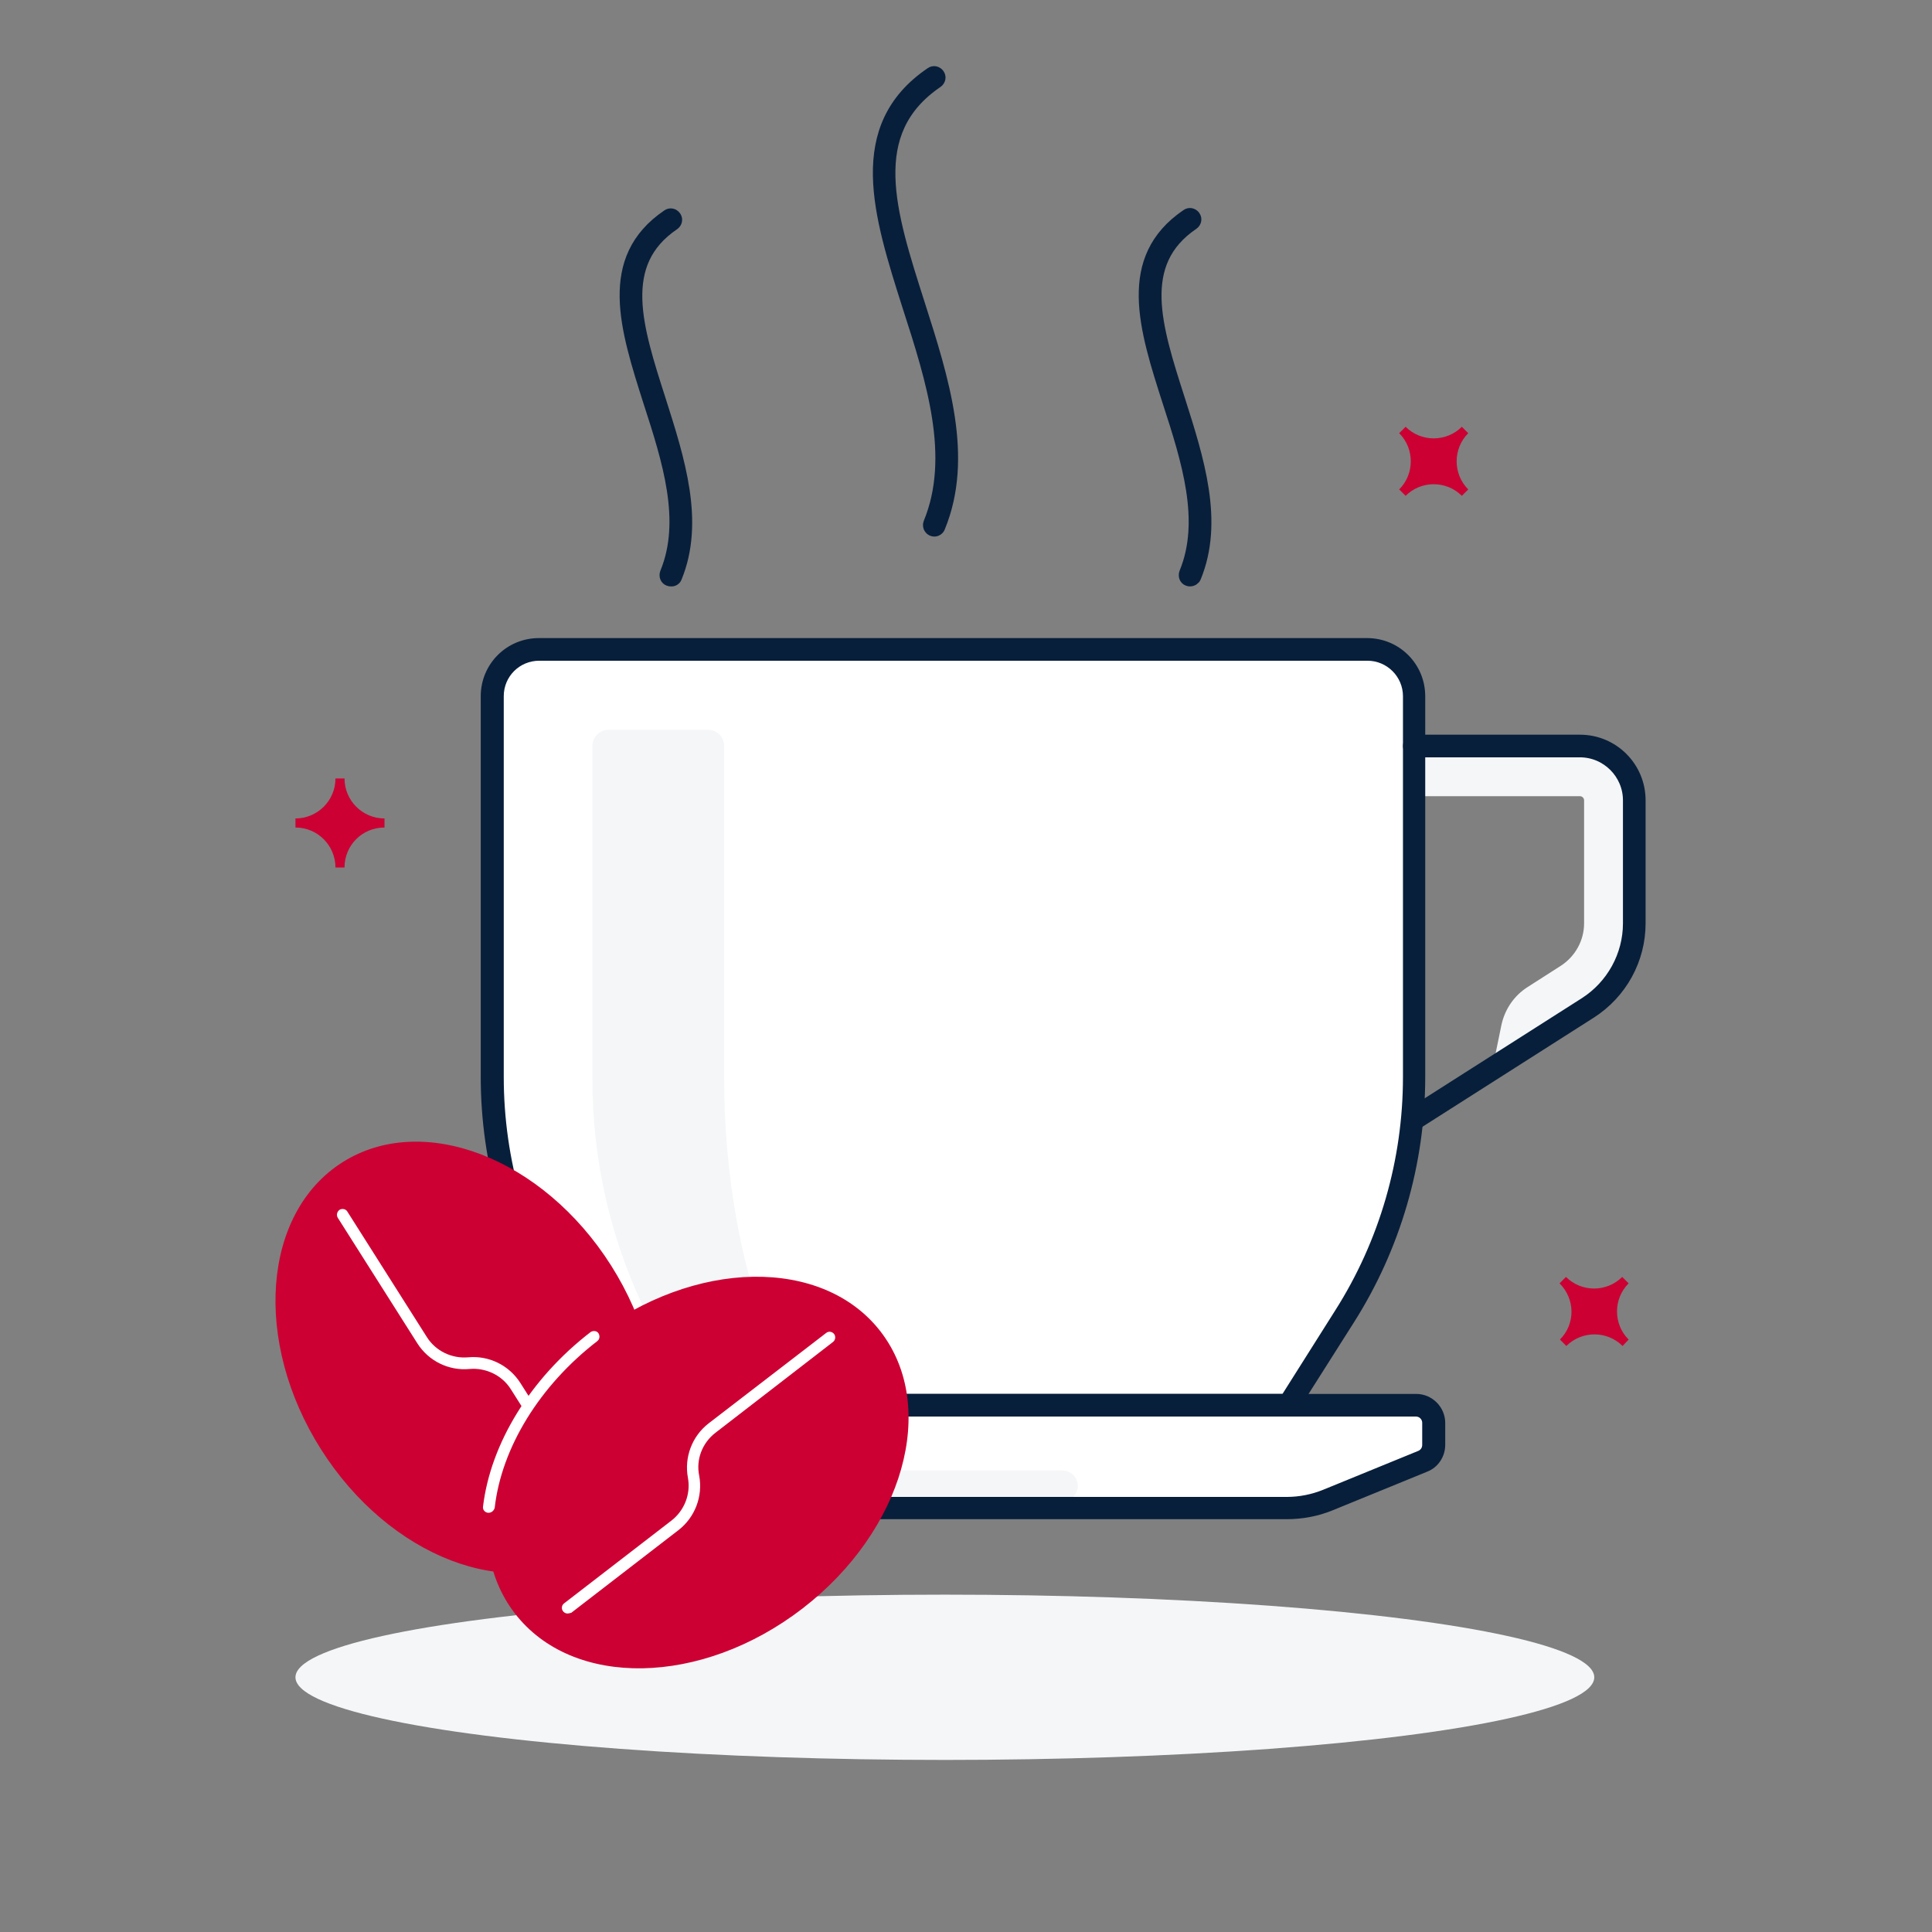
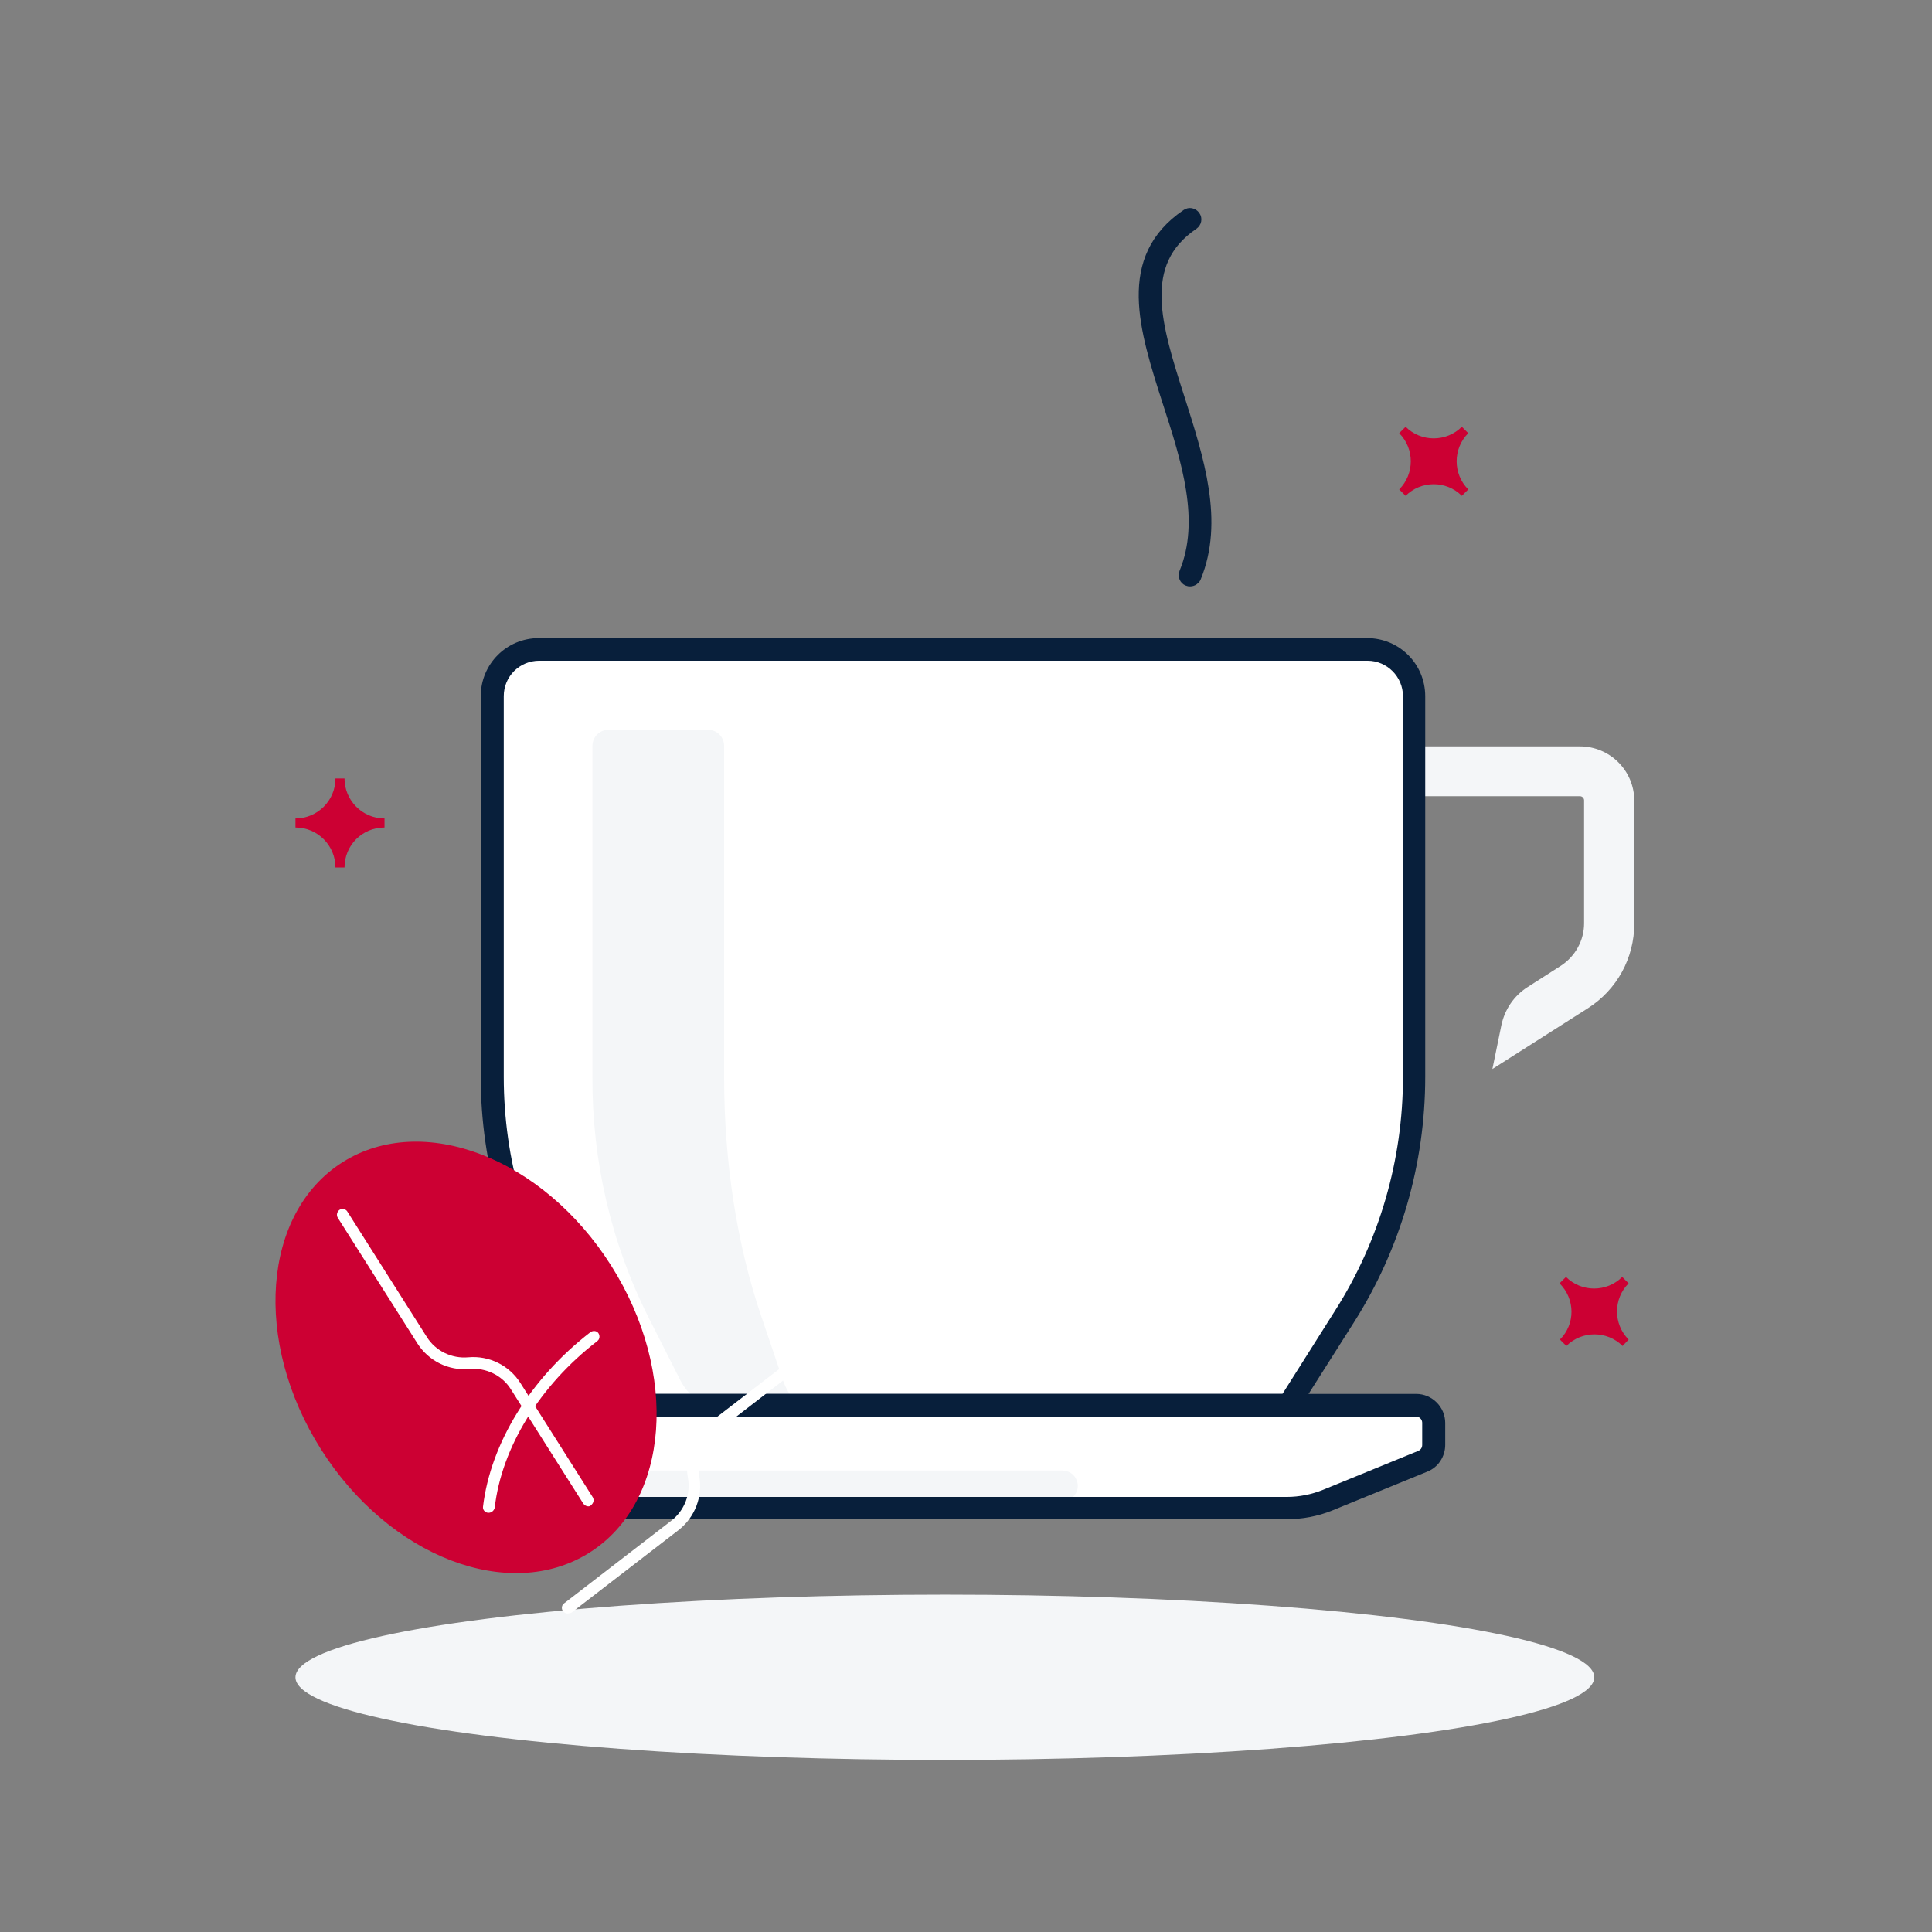
<svg xmlns="http://www.w3.org/2000/svg" id="Layer_1" x="0px" y="0px" viewBox="0 0 512 512" style="enable-background:new 0 0 512 512;" xml:space="preserve">
  <rect x="0" y="0" width="512" height="512" fill="#808080" stroke="none" />
  <style type="text/css">	.st0{fill:#FFFFFF;}	.st1{fill:#F4F6F8;}	.st2{fill:#081F3B;stroke:#081F3B;stroke-width:3;stroke-miterlimit:10;}	.st3{fill:#CC0033;}</style>
  <path class="st0" d="M125.4,377.1v5.8c0,1.9,1.1,3.6,2.9,4.3l25.2,10.3c3.4,1.4,7.1,2.1,10.8,2.1H341c3.7,0,7.4-0.7,10.8-2.1 l25.2-10.3c1.8-0.7,2.9-2.4,2.9-4.3v-5.8c0-2.6-2.1-4.7-4.7-4.7c0,0,0,0,0,0H130.1C127.5,372.4,125.4,374.5,125.4,377.1z" />
  <path class="st1" d="M134.3,389.6l19.2,7.9c3.4,1.4,7.1,2.1,10.8,2.1h108c3.7,0,7.4-0.7,10.8-2.1l0,0c2.1-0.9,3.1-3.2,2.2-5.3 c-0.6-1.5-2.1-2.5-3.8-2.5H134.3z" />
  <path class="st0" d="M130.5,184.5v100.9c0,22.5,6.4,44.5,18.5,63.5l14.9,23.5h177.6l14.9-23.5c12-19,18.4-41,18.4-63.5V184.5 c0-6.8-5.5-12.4-12.4-12.4H142.9C136.1,172.1,130.5,177.7,130.5,184.5C130.5,184.5,130.5,184.5,130.5,184.5z" />
  <path class="st1" d="M207.5,365.8l-5.7-16.8c-6.5-19-9.9-41-9.9-63.5v-87.8c0-2.4-1.9-4.3-4.3-4.3l0,0h-26.3c-2.4,0-4.3,1.9-4.3,4.3 c0,0,0,0,0,0v87.8c-0.1,22,4.9,43.8,14.8,63.5l8.5,16.8c2.1,4.1,5.7,6.6,9.6,6.6h24.1C211.3,372.4,208.9,369.9,207.5,365.8z" />
  <path class="st1" d="M419.8,212.1v32.6c0,4.5-2.3,8.7-6.1,11.2l-8.9,5.7c-3.6,2.3-6,5.9-6.9,10l-2.4,11.7l25.3-16.1 c7.7-4.9,12.3-13.3,12.3-22.4v-32.6c0-8-6.5-14.4-14.4-14.4h-43.9V211h43.9C419.3,211,419.8,211.5,419.8,212.1z" />
  <path class="st2" d="M341.5,373.9H163.8c-0.5,0-1-0.3-1.3-0.7l-14.9-23.5c-12.2-19.2-18.7-41.5-18.7-64.3V184.5 c0-7.7,6.2-13.9,13.9-13.9h219.5c7.7,0,13.9,6.2,13.9,13.9v100.9c0,22.8-6.5,45.1-18.7,64.3l-14.9,23.5 C342.5,373.6,342,373.9,341.5,373.9z M164.7,370.9h176l14.4-22.8c11.9-18.7,18.2-40.5,18.2-62.7V184.5c0-6-4.9-10.9-10.9-10.9H142.9 c-6,0-10.9,4.8-10.9,10.9c0,0,0,0,0,0v100.9c0,22.2,6.3,43.9,18.2,62.7L164.7,370.9z" />
-   <path class="st2" d="M374.8,297.9c-0.8,0-1.5-0.7-1.5-1.5c0-0.5,0.3-1,0.7-1.3l46-29.3c7.2-4.6,11.6-12.6,11.6-21.1v-32.6 c0-7.1-5.8-12.9-12.9-12.9h-43.9c-0.8,0-1.5-0.7-1.5-1.5s0.7-1.5,1.5-1.5h43.9c8.8,0,15.9,7.1,15.9,15.9v32.6 c0,9.6-4.9,18.5-13,23.7l-46,29.3C375.4,297.8,375.1,297.9,374.8,297.9z" />
  <path class="st2" d="M341,401.1H164.3c-3.9,0-7.8-0.8-11.4-2.2l-25.2-10.3c-2.3-0.9-3.8-3.2-3.8-5.7v-5.8c0-3.4,2.8-6.2,6.2-6.2 h245.2c3.4,0,6.2,2.8,6.2,6.2v5.8c0,2.5-1.5,4.8-3.8,5.7l-25.2,10.3C348.8,400.4,344.9,401.1,341,401.1z M130,373.9 c-1.8,0-3.2,1.4-3.2,3.2v5.8c0,1.3,0.8,2.5,2,3l25.2,10.3c3.2,1.3,6.7,2,10.2,2H341c3.5,0,7-0.7,10.2-2l25.2-10.3c1.2-0.5,2-1.6,2-3 v-5.8c0-1.8-1.4-3.2-3.2-3.2H130z" />
  <path class="st2" d="M315.4,153.9c-0.2,0-0.4,0-0.6-0.1c-0.8-0.3-1.1-1.2-0.8-2c0,0,0,0,0,0c5.7-13.8,0.6-29.8-4.4-45.2 c-6.3-19.6-12.2-38.1,4.9-49.7c0.7-0.5,1.6-0.3,2.1,0.4c0.5,0.7,0.3,1.6-0.4,2.1c-15.2,10.3-9.9,27-3.7,46.3 c5.1,16,10.4,32.5,4.3,47.3C316.6,153.5,316,153.9,315.4,153.9z" />
-   <path class="st2" d="M247.6,140.7c-0.8,0-1.5-0.7-1.5-1.5c0-0.2,0-0.4,0.1-0.6c7.2-17.5,0.8-37.7-5.5-57.2 c-7.8-24.5-15.2-47.7,6-62.1c0.7-0.5,1.6-0.3,2.1,0.4c0.5,0.7,0.3,1.6-0.4,2.1c-19.4,13.2-12.6,34.3-4.8,58.7 c6.4,20,13,40.7,5.4,59.2C248.8,140.3,248.2,140.7,247.6,140.7z" />
-   <path class="st2" d="M177.8,153.9c-0.2,0-0.4,0-0.6-0.1c-0.8-0.3-1.1-1.2-0.8-2c0,0,0,0,0,0c5.7-13.8,0.6-29.8-4.4-45.2 c-6.2-19.5-12.2-38,4.9-49.6c0.7-0.5,1.6-0.3,2.1,0.4c0.5,0.7,0.3,1.6-0.4,2.1c-15.2,10.3-9.9,27-3.7,46.3 c5.1,16,10.4,32.5,4.3,47.3C179,153.6,178.4,154,177.8,153.9z" />
  <ellipse class="st1" cx="250.4" cy="444.5" rx="172.1" ry="21.9" />
  <ellipse transform="matrix(0.845 -0.535 0.535 0.845 -173.259 121.712)" class="st3" cx="123.4" cy="359.8" rx="45.5" ry="61.2" />
  <path class="st0" d="M155.9,399.2c-0.5,0-1-0.3-1.3-0.7l-19.2-30.3c-2.3-3.7-6.6-5.8-11-5.4c-5.5,0.5-10.8-2.1-13.8-6.8l-21.1-33.3 c-0.4-0.7-0.2-1.6,0.5-2.1c0.7-0.4,1.6-0.2,2,0.4l21.1,33.3c2.3,3.7,6.6,5.8,11,5.4c5.5-0.5,10.8,2.1,13.8,6.8l19.2,30.3 c0.4,0.7,0.2,1.6-0.5,2.1c0,0,0,0,0,0C156.5,399.1,156.2,399.2,155.9,399.2z" />
-   <ellipse transform="matrix(0.792 -0.61 0.61 0.792 -199.707 194.108)" class="st3" cx="185.1" cy="390.2" rx="61.2" ry="45.5" />
  <path class="st0" d="M150.4,427.6c-0.8,0-1.5-0.7-1.5-1.5c0-0.5,0.2-0.9,0.6-1.2l28.4-21.9c3.5-2.7,5.2-7.1,4.4-11.4 c-1-5.4,1.1-11,5.5-14.4l31.2-24c0.7-0.5,1.6-0.3,2.1,0.4c0.4,0.6,0.3,1.5-0.3,2l-31.2,24.1c-3.5,2.7-5.2,7.1-4.3,11.4 c1,5.4-1.1,11-5.5,14.4l-28.4,21.9C151,427.5,150.7,427.6,150.4,427.6z" />
  <path class="st0" d="M129.5,400.9h-0.2c-0.8-0.1-1.4-0.8-1.3-1.6c0,0,0,0,0,0c2-16.8,12.6-34,28.4-46.2c0.6-0.5,1.6-0.5,2.1,0.1 c0.5,0.6,0.5,1.6-0.1,2.1c0,0-0.1,0.1-0.1,0.1c-15.2,11.7-25.4,28.2-27.2,44.2C130.9,400.3,130.3,400.9,129.5,400.9z" />
  <path class="st3" d="M91.3,229.9h-2.4c0-5.8-4.7-10.6-10.6-10.6c0,0,0,0,0,0v-2.4c5.8,0,10.6-4.7,10.6-10.6c0,0,0,0,0,0h2.4 c0,5.8,4.7,10.6,10.6,10.6c0,0,0,0,0,0v2.4C96,219.3,91.3,224,91.3,229.9C91.3,229.9,91.3,229.9,91.3,229.9z" />
  <path class="st3" d="M370.8,114.8l1.7-1.7c4.1,4.1,10.8,4.1,14.9,0l1.7,1.7c-4.1,4.1-4.1,10.8,0,14.9l-1.7,1.7 c-4.1-4.1-10.8-4.1-14.9,0c0,0,0,0,0,0l-1.7-1.7C374.9,125.6,374.9,118.9,370.8,114.8z" />
  <path class="st3" d="M413.3,340.1l1.7-1.7c4.1,4.1,10.8,4.1,14.9,0l1.7,1.7c-4.1,4.1-4.1,10.8,0,14.9l-1.6,1.7 c-4.1-4.1-10.8-4.1-14.9,0c0,0,0,0,0,0l-1.7-1.7C417.5,350.9,417.5,344.3,413.3,340.1z" />
</svg>